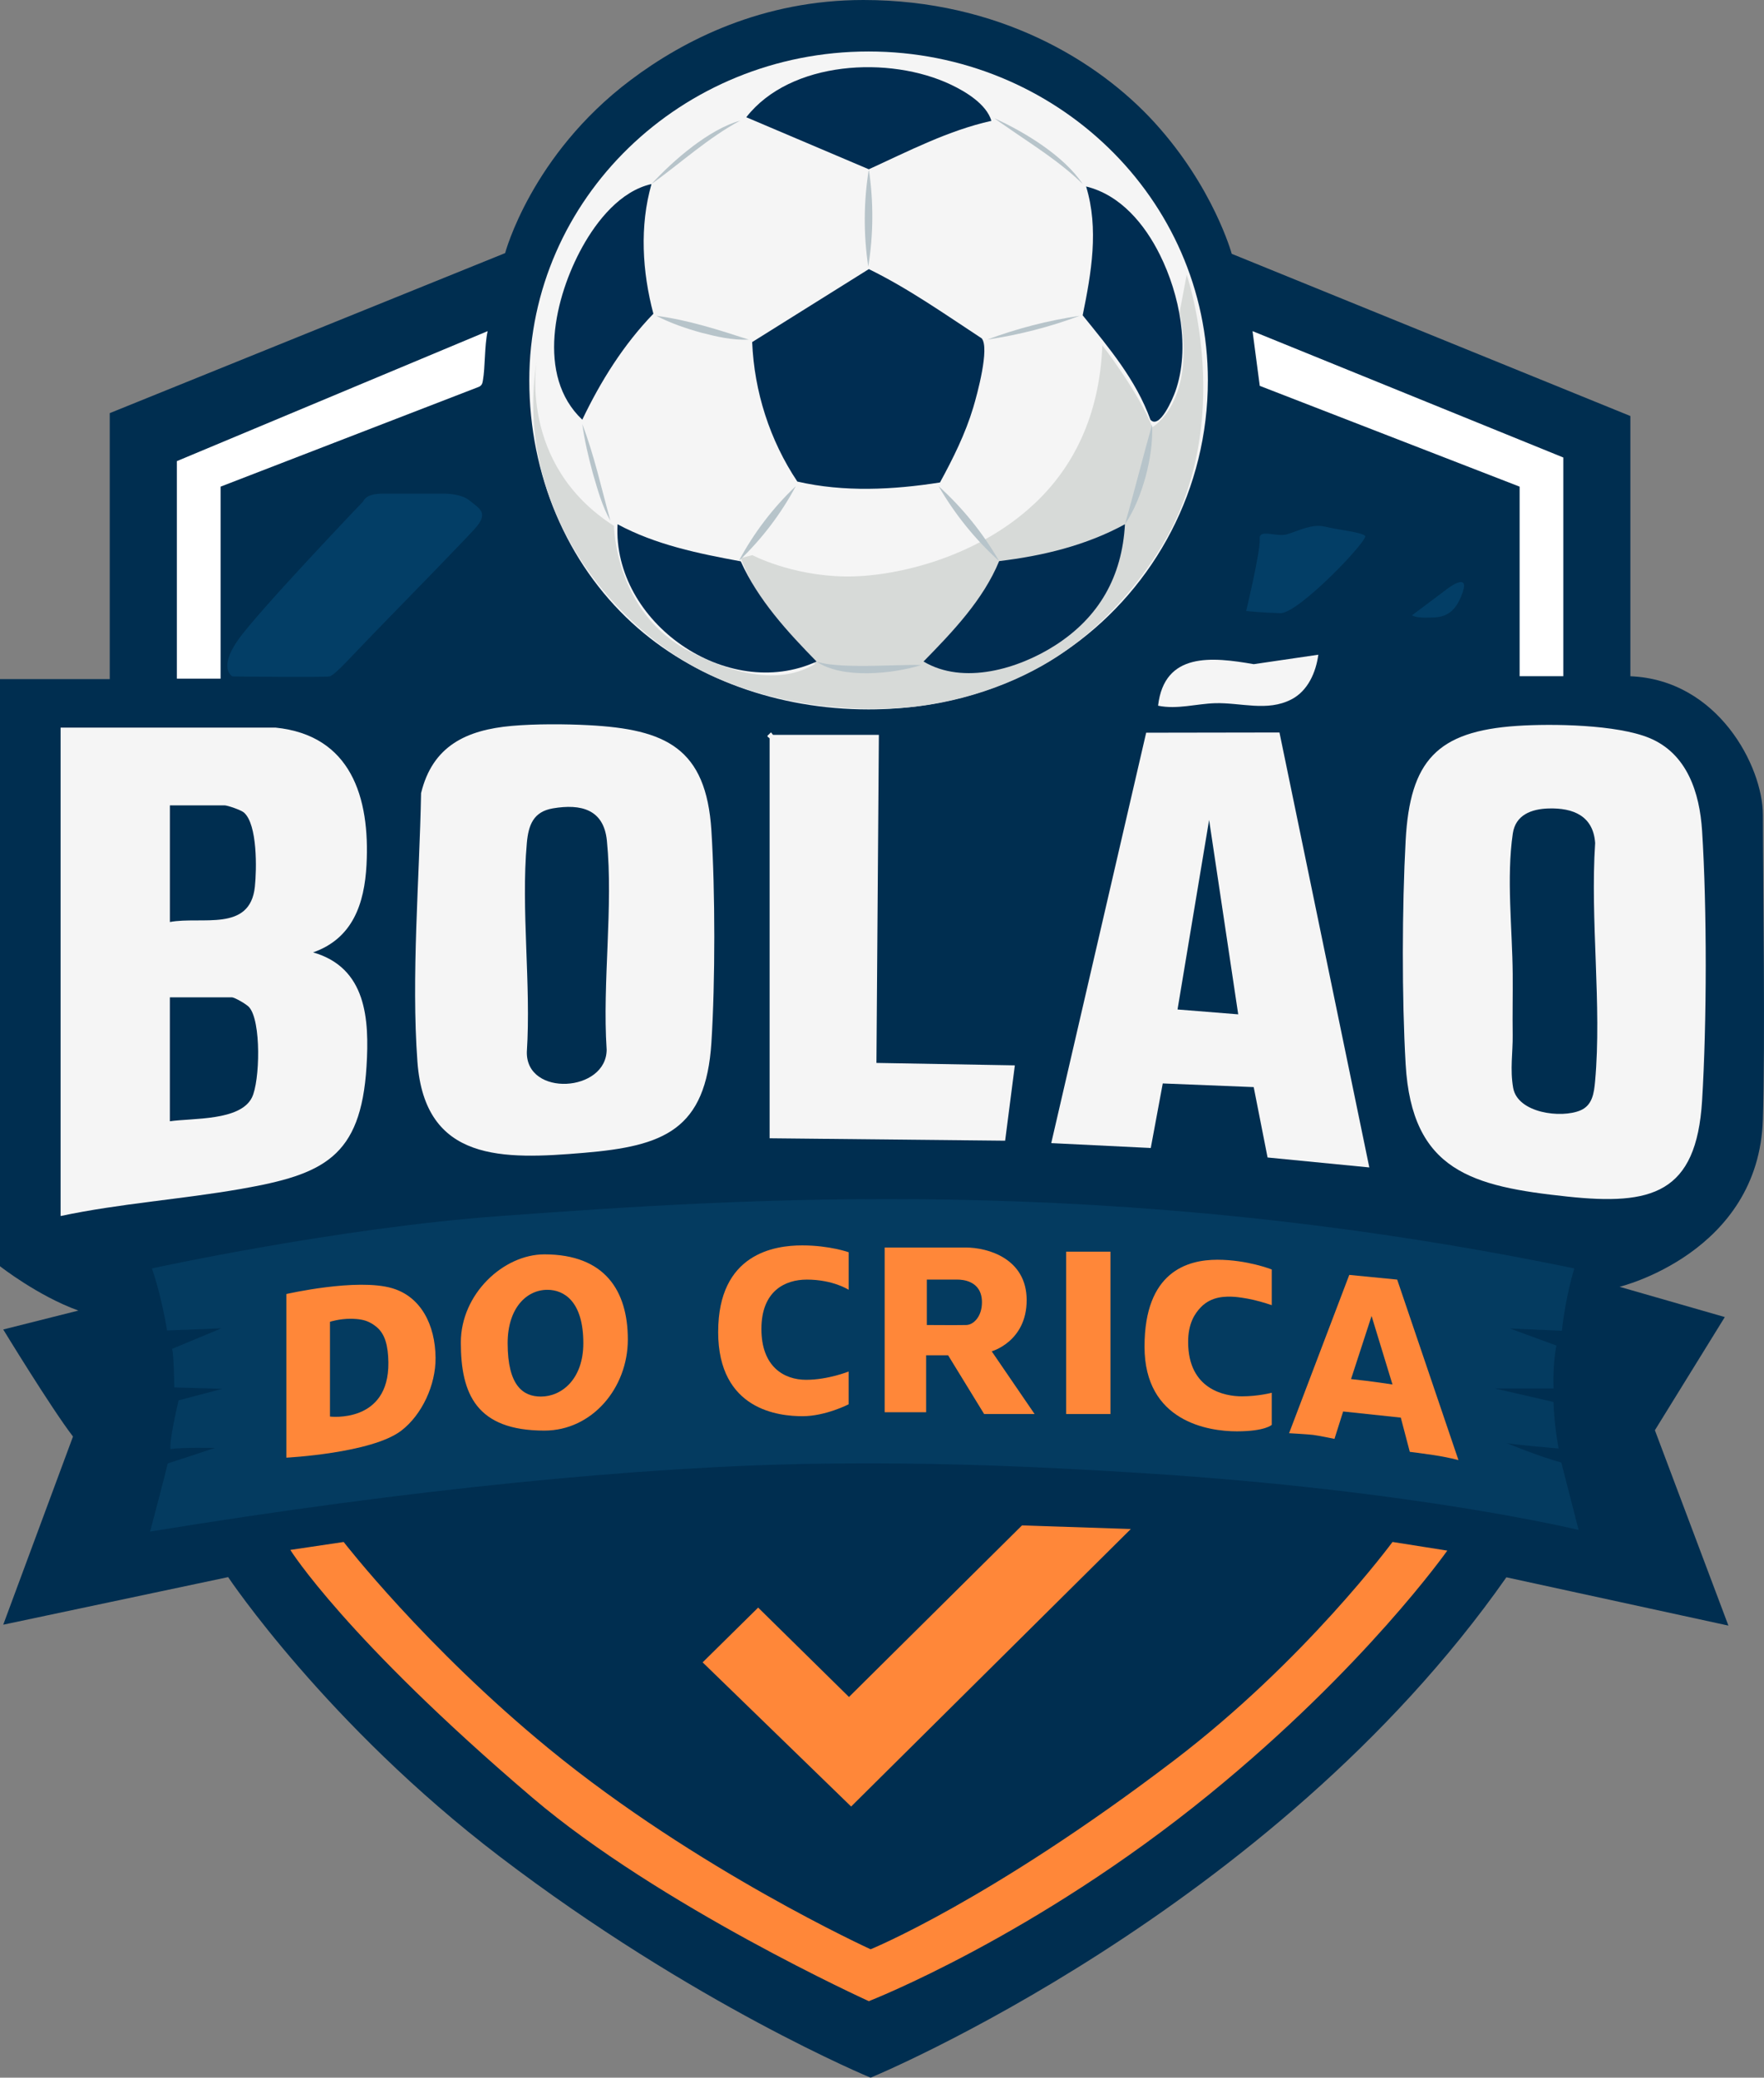
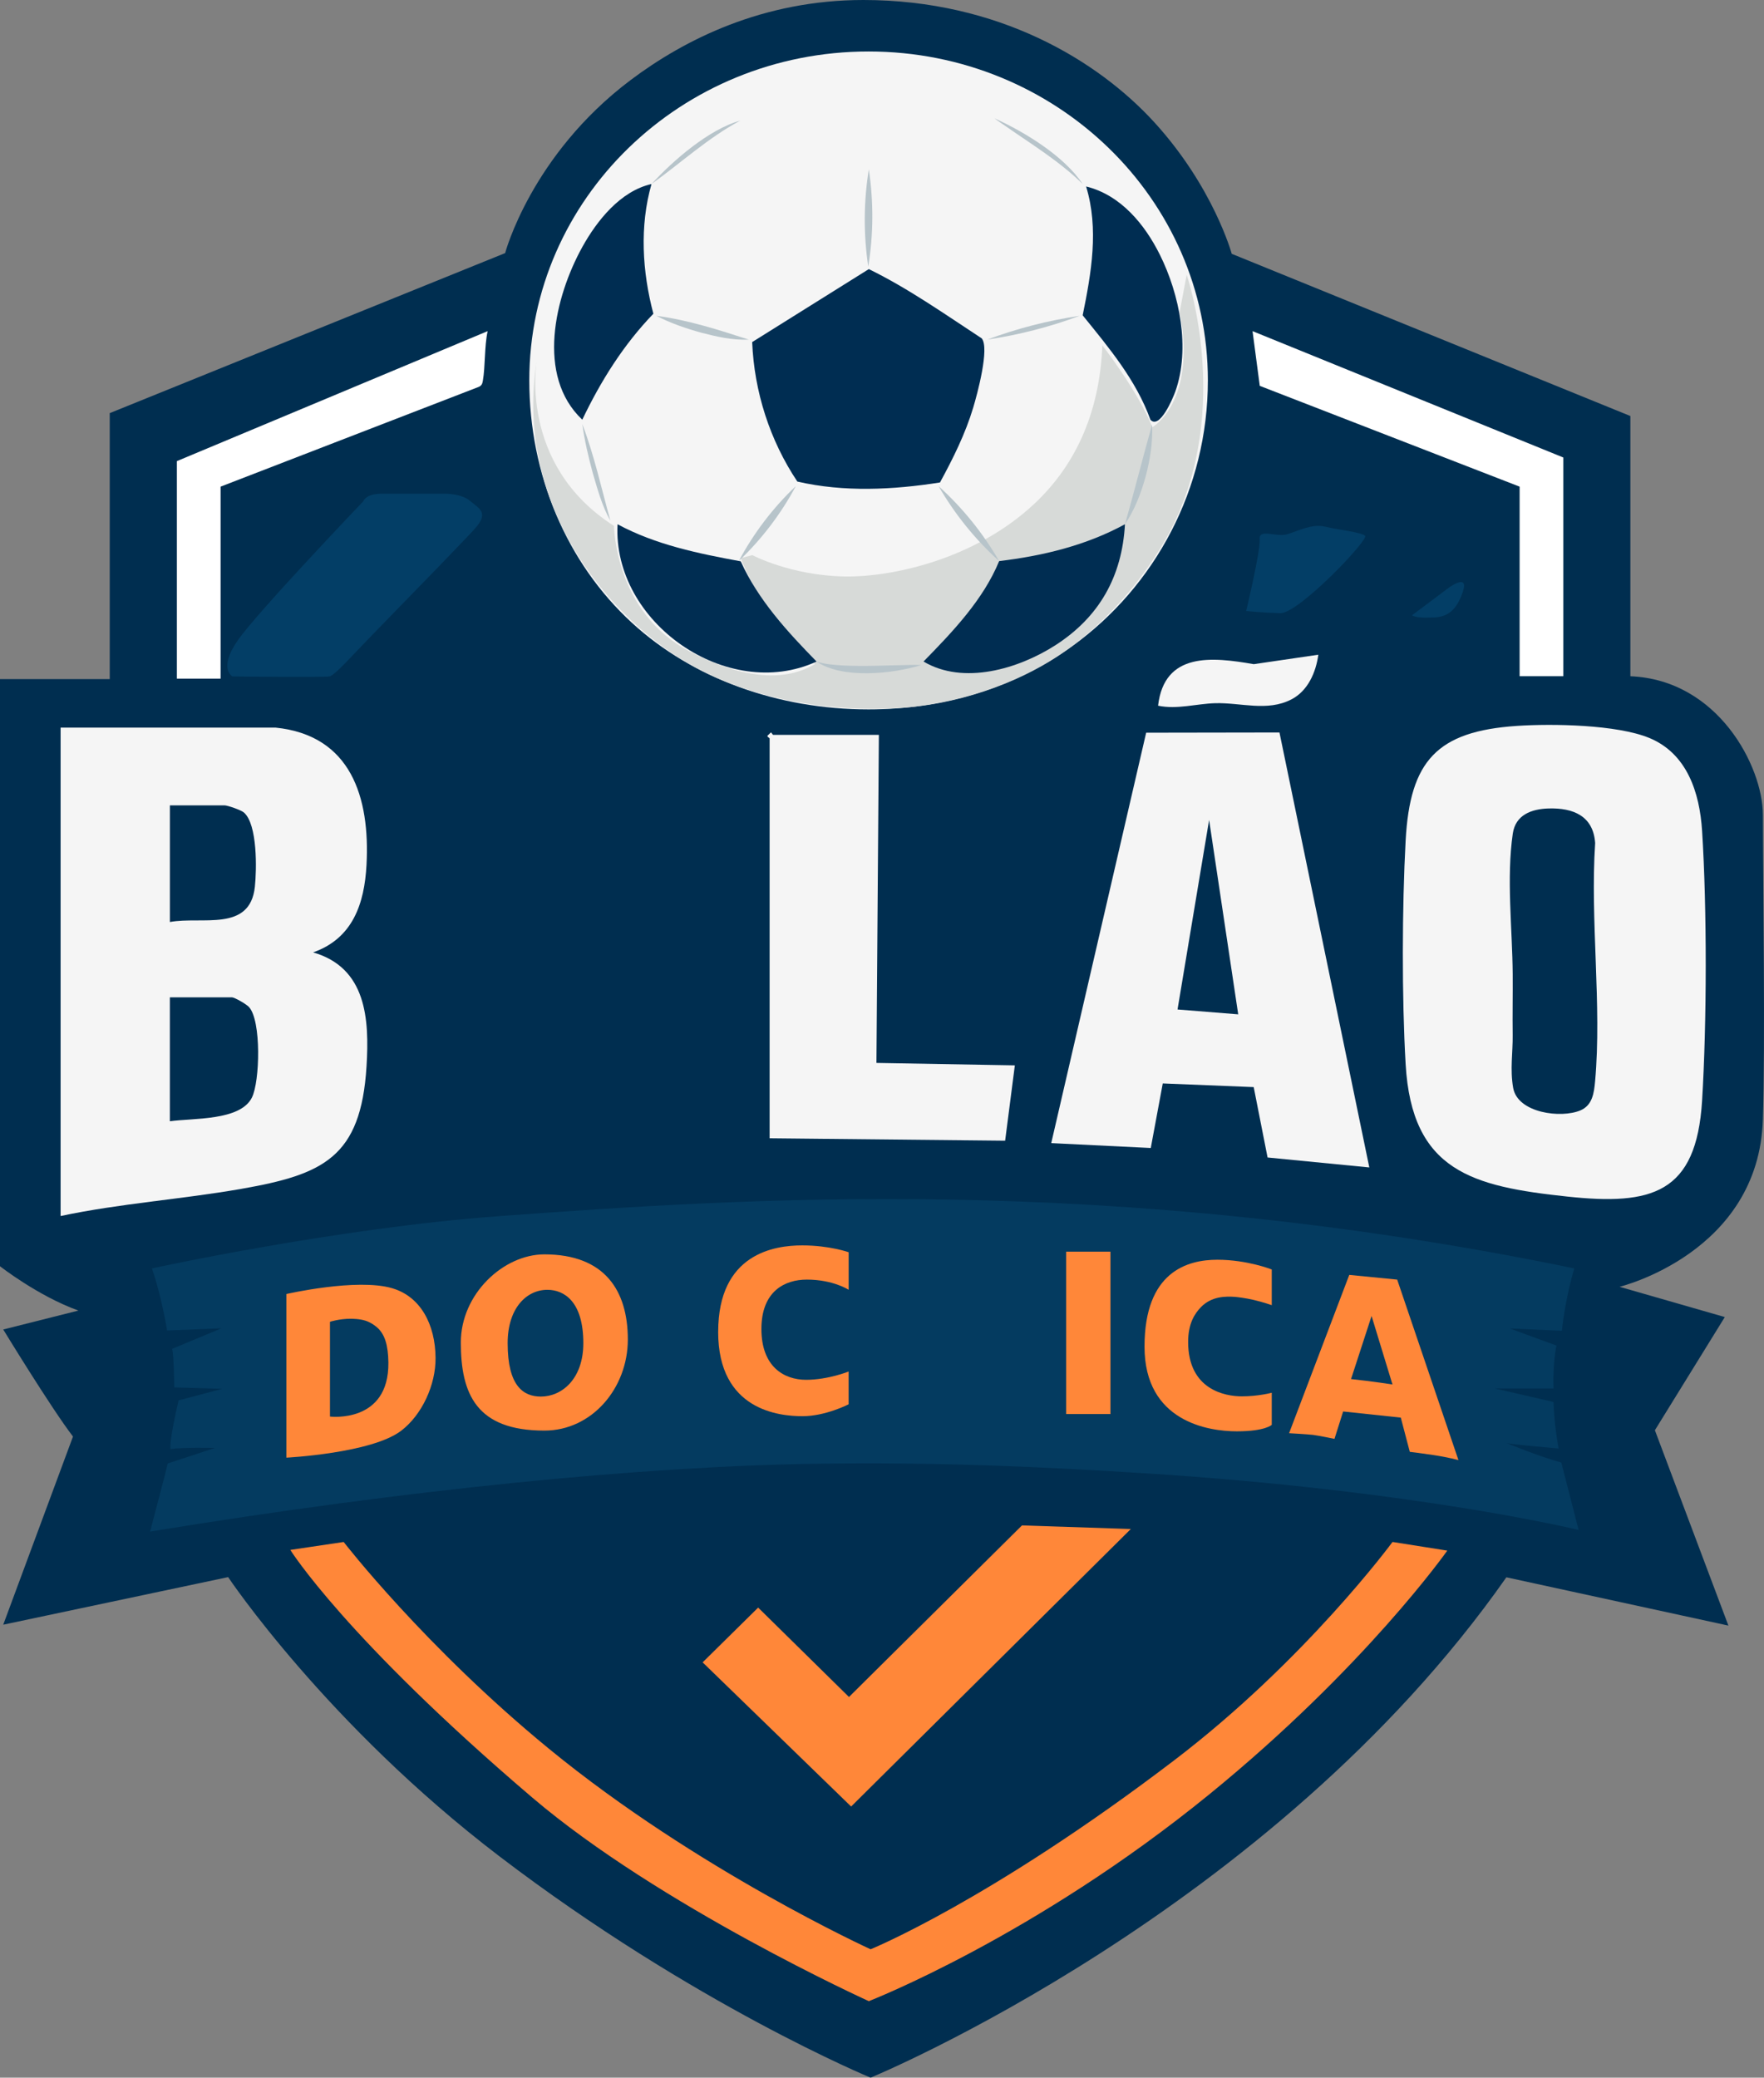
<svg xmlns="http://www.w3.org/2000/svg" id="Camada_2" data-name="Camada 2" viewBox="0 0 725.07 854">
  <rect x="0" y="0" width="725.07" height="854" fill="#808080" stroke="none" />
  <defs>
    <style>
      .cls-1 {
        fill: #002d52;
      }

      .cls-2 {
        fill: #ff8739;
      }

      .cls-3 {
        fill: #043b60;
      }

      .cls-4 {
        fill: #fff;
      }

      .cls-5 {
        fill: #b7c4ca;
      }

      .cls-6 {
        fill: #d7dad8;
      }

      .cls-7 {
        fill: #002e50;
      }

      .cls-8 {
        fill: #f5f5f5;
      }

      .cls-9 {
        fill: #033e66;
      }
    </style>
  </defs>
  <g id="Camada_1-2" data-name="Camada 1">
    <g>
      <path class="cls-7" d="M357.85,854s164.74-67.89,261.33-205.67l91.26,19.85-30.22-80.3,28.74-46.52-43.26-12.44s57.16-13.84,58.91-68.74c1-31.32.06-94,0-125.33-.04-19.69-18.32-55.41-54.47-56.89v-106.96s-163.85-66.67-163.85-66.67c0,0-7.46-27.32-31.7-53.93C451.33,24.87,410.3,0,354.89,0c-41.32,0-73.57,16.27-95.7,32.92-40.88,30.76-51.56,71.11-51.56,71.11L45.11,169.81v109.33H0v241.33s15.56,12.22,32.22,18.22l-30.89,7.78s19.78,32.44,28.67,44L1.33,667.81l92.44-19.56s40.41,60.51,111.48,114.74c80,61.04,152.59,91,152.59,91Z" />
      <g>
        <path class="cls-8" d="M128.71,391.46c16.23-5.7,21.09-19.93,21.94-35.97,1.47-27.67-6.33-53.27-37.42-56.42H24.91v200.76c24.45-5.19,49.59-6.84,74.19-11.15,33.73-5.91,49.23-12.92,51.55-50.28,1.22-19.63-.06-40.62-21.94-46.93ZM69.82,331.03h22.46c1.23,0,6.83,1.92,8.01,2.97,5.58,4.94,5.23,23.38,4.47,30.5-2,18.76-21.81,12.04-34.93,14.48v-47.94ZM103.53,451.17c-4.84,9.61-24.31,8.35-33.71,9.71v-50.94h25.45c1.17,0,5.94,2.77,7.04,3.95,5.17,5.53,4.54,30.71,1.22,37.28Z" />
        <path class="cls-8" d="M699.62,341.48c-1-15.7-6.17-31.77-21.74-38.17-13.31-5.48-39.81-5.92-54.36-4.94-32.81,2.2-43.97,14.27-45.75,47.1-1.48,27.37-1.58,64.66,0,91.98,2.55,43.93,27.4,50.22,66.43,54.38,34.69,3.7,53.08-1.13,55.42-39.4,1.96-32.14,2.04-78.86,0-110.95ZM655.65,444.38c-.44,4.92-1.11,9.9-5.97,12-7.97,3.44-25.88,1.13-27.71-9.22-1.35-7.65-.1-14.67-.2-21.69-.11-8.42.07-16.68.01-24.97-.14-18.72-2.64-39.57.04-57.89,1.12-7.64,7.62-10.09,14.66-10.3,10.16-.31,18.42,3.05,19.19,14.21-2.09,31.59,2.78,66.71-.02,97.88Z" />
-         <path class="cls-8" d="M241.97,298.08c-9.58-.51-22.12-.56-31.63.29-18.59,1.66-32.56,8.19-37.26,27.64-.66,35.24-4.09,75.33-1.5,110.44,3.04,41.33,35.31,40.19,68.39,37.41,32.83-2.76,50.17-9.34,52.45-45.4,1.59-25.14,1.57-61.83,0-86.98-2.13-34.15-18.89-41.72-50.45-43.4ZM249.36,431.3c.1,17.73-33.15,19.71-32.81,1.1,1.79-27.73-2.45-58.52,0-85.87.66-7.39,2.68-12.9,10.7-14.26,11.61-1.97,20.92.42,22.2,13.26,2.7,26.98-1.9,58.34-.1,85.78Z" />
        <path class="cls-8" d="M471.12,301.16l-39.02,168.7,40.91,2.01,4.93-26.54,37.38,1.51,5.7,28.93,41.82,4.09-36.93-178.78-54.79.09ZM484.01,414.93l12.98-77.9,11.96,79.9-24.94-2Z" />
        <path class="cls-8" d="M361.25,302.06h-43.41c-.31,0-.62-.95-1-.98l-1.01.98c-1.12.69.51,1.14.51,1.5v164.31l96.81,1,3.99-30.97-56.89-1,1-134.84Z" />
        <path class="cls-8" d="M499.43,289.04c10.61-.31,21.42,3.59,31.38-1.56,6.78-3.5,10.09-11.1,11.07-18.37l-26.55,3.89c-17.1-2.98-36.74-5.09-39.32,17.07,7.84,1.62,15.83-.81,23.42-1.03Z" />
      </g>
      <g>
        <path class="cls-4" d="M72.71,278.94h17.96v-78.91l106.2-41.04c1.08-.5,1.4-1.29,1.59-2.4,1.06-6.08.6-14.13,1.98-20.48l-127.74,53.43v89.4Z" />
        <polygon class="cls-4" points="514.84 136.11 517.81 158.6 624.62 200.03 624.62 277.94 642.58 277.94 642.58 188.05 514.84 136.11" />
      </g>
      <g>
        <path class="cls-2" d="M572.37,633.81s-35.8,48.66-89.78,89.78c-75.85,57.78-124.74,77.63-124.74,77.63,0,0-71.41-32.59-132.15-82.37-51.04-41.83-84.44-85.04-84.44-85.04l-21.93,3.26s22.51,36.16,99.26,101.63c52.44,44.74,138.52,83.85,138.52,83.85,0,0,68-26.37,140-85.04,63.97-52.12,97.78-100.15,97.78-100.15l-22.52-3.56Z" />
        <polygon class="cls-2" points="464.81 628.48 420.07 627 348.96 697.52 311.63 660.78 288.81 683.29 349.85 742.55 464.81 628.48" />
      </g>
      <path class="cls-3" d="M62.44,521.37s76-16.67,143.33-21.54c98.02-7.09,249.78-18.02,441.33,21.54,0,0-3.56,11.26-5.11,25.63l-21.42-.96,19.19,7.04s-1.54,6.52-1.21,17.63h-24.12l24.12,5.56s.1,8.22,2.1,19.11c0,0-18.67-1.56-21.33-2.22,0,0,12.67,5.33,22.44,8l7.1,27.7s-66.5-16.21-178.43-23.3c-41.63-2.64-84.83-4.63-134.22-3.92-72.82,1.04-168.96,10.64-274.52,27.89,0,0,6.52-24.59,7.26-28l19.41-6.37s-13.63-.3-18.22.44c0,0-1.04-1.48,3.26-20l17.93-4.74-19.7-.59s-.15-13.48-.89-15.85l20.3-8.44-22.37.89s-2.22-14.07-6.22-25.48Z" />
      <g>
        <path class="cls-2" d="M161.26,529.52c-14.52-4.3-43.56,2.37-43.56,2.37v67.26s35.11-1.78,47.26-11.11c8.48-6.51,14.17-18.75,14.07-29.93-.12-13.65-6.08-25.13-17.78-28.59ZM135.63,582.26v-38.96s3.79-1.23,8.37-1.24c.98,0,3.84.02,6.28.81,2.36.77,4.28,2.31,5.06,3.06,2.8,2.69,4.21,6.93,4.3,14.11.3,25.19-24,22.22-24,22.22Z" />
        <path class="cls-2" d="M223.75,515.59c-16.75,0-34.33,16.22-34.33,36.22,0,21.11,6.36,36.22,34.33,36.22,19.58,0,34.31-17.45,34.31-37.45s-9.4-34.99-34.31-34.99ZM222.33,574.04c-7.22,0-13.67-4.33-13.67-21.94,0-14.39,7.74-21.94,16.33-21.94,6.78,0,14.78,4.67,14.78,21.94,0,14.72-8.85,21.94-17.44,21.94Z" />
        <path class="cls-2" d="M295.19,547.44c0,32.3,25.19,34.67,34.67,34.67s18.96-4.89,18.96-4.89v-13.48s-8.44,3.41-17.48,3.41-18.37-5.33-18.37-20.89,9.63-20.3,18.67-20.3c10.81,0,17.19,4.19,17.19,4.19v-15.44s-7.85-2.81-19.11-2.81-34.52,3.26-34.52,35.56Z" />
-         <path class="cls-2" d="M422,534.41c0-17.04-15.85-21.63-25.04-21.63h-33.33v67.7h17.04v-23.41h9.04l14.81,24.15h20.74l-17.63-25.78s14.37-4,14.37-21.04ZM397.26,544.63c-4.07.09-16.3,0-16.3,0v-18.67h12.59c1.78,0,10.07.3,10.07,9.33,0,5.96-3.55,9.27-6.37,9.33Z" />
        <rect class="cls-2" x="438.22" y="514.48" width="18.22" height="66.74" />
        <path class="cls-2" d="M470.44,553.52c0,30.81,26.22,34.81,37.93,34.81s14.37-2.67,14.37-2.67v-13.19s-5.48,1.48-12.3,1.48-22.07-2.67-22.07-22.37c0-7.52,2.66-11.65,5.33-14.37,4.34-4.4,9.99-4.42,13.93-4.15.84.06,4.31.47,7.7,1.26,3.75.88,7.41,2.15,7.41,2.15v-14.67s-10.07-4-22.37-4-29.93,4.89-29.93,35.7Z" />
        <path class="cls-2" d="M574.3,525.96l-19.7-1.93-24.74,65.07s7.63.42,9.92.7c2.37.3,8.74,1.63,8.74,1.63l3.56-11.26,23.7,2.52,3.7,14.07s4.2.49,9.78,1.33c6.21.94,10.22,2.07,10.22,2.07l-25.19-74.22ZM555.33,566.85l8.44-25.93,8.59,28.15s-8.44-1.33-17.04-2.22Z" />
      </g>
      <path class="cls-9" d="M135.33,278.04c-3.33.44-39.78,0-39.78,0,0,0-6-3.11,2.22-14.89s51.56-57.11,51.56-57.11c0,0,.89-3.11,7.56-3.11h24.67s7.56-.44,11.56,2.89,8,4.89,2,11.56c-3.74,4.16-24.69,25.75-40.67,42.11-9.65,9.88-16.93,18.27-19.11,18.56Z" />
      <path class="cls-9" d="M512.22,251.15s6-25.11,5.56-29.56,6.89-.67,11.33-2,10.22-4.44,15.56-3.11,14.89,2.22,16.44,3.78-27.33,32-34.89,31.78-14-.89-14-.89Z" />
      <path class="cls-9" d="M580.37,252.92l14.22-10.67s9.48-7.41,6.67,1.04-7.11,10.37-12.15,10.52-7.11,0-8.74-.89Z" />
      <path class="cls-8" d="M496.48,156.38c0,44.43-21.61,84.57-55.74,109.21-23.23,16.78-52.53,26-83.72,26-37.12,0-72.25-12.63-97.24-35.56-26.87-24.65-42.22-60.97-42.22-99.66,0-74.68,62.44-135.21,139.46-135.21s139.46,60.54,139.46,135.21Z" />
      <path class="cls-6" d="M220.67,147.89s-8,42.91,31.7,68.27c0,0,.3,35.44,30.81,51.44s45.63,8.89,51.85,5.33c0,0-21.93-20.15-30.52-43.56l4.74-1.19s15.78,8.38,37.93,8.77c19.31.33,53.58-6.98,78.02-29.92,15.6-14.64,26.75-35.64,27.9-65.07,0,0,14.56,18.63,20.56,33.63,0,0,18.33-10.22,11.22-47.33l2.89-15.33s18.89,54.67-6.22,104.22c-8.06,15.91-24.35,37.84-47.08,52.77-16.3,10.7-40.96,20.22-68.19,21.3-21.51.85-49.33-1.99-74.88-14.02-37.45-17.63-80.81-66.79-70.74-129.31Z" />
      <path class="cls-1" d="M386.37,198.31c-19.27,3.03-39.5,4.05-58.63-.37-11.31-16.91-17.74-36.98-18.57-57.33l47.95-30c16.37,8.01,31.21,18.52,46.4,28.47,3.32,3.99-1.84,22.94-3.49,28.45-3.24,10.8-8.3,20.94-13.66,30.78Z" />
-       <path class="cls-1" d="M407.51,49.67c-17.79,3.97-33.97,12.41-50.4,19.91l-50.36-21.39c18.16-23.29,58.94-25.4,84.17-13.37,6.11,2.91,14.53,7.98,16.59,14.85Z" />
      <path class="cls-1" d="M304.47,230.72c7.15,15.86,19.12,28.89,31.17,41.2-36.6,16.82-83.92-15.96-81.81-56.43,15.69,8.45,33.25,12.04,50.64,15.24Z" />
      <path class="cls-1" d="M410.68,230.63c17.92-2.13,35.84-6.46,51.72-15.15-1.19,21.54-10.6,38.17-28.62,49.75-15.11,9.71-37.76,16.46-54.18,6.68,11.89-12.13,24.57-25.38,31.09-41.28Z" />
      <path class="cls-1" d="M446.44,76.65c14.17,3.48,24.08,15.52,30.32,28.08,8.12,16.33,12.56,38.52,6.38,56.09-1.04,2.96-6.48,15.81-10.27,11.72-5.9-16.36-17.09-29.64-27.85-42.93,3.56-17.4,6.72-35.56,1.41-52.96Z" />
      <path class="cls-1" d="M267.79,75.65c-4.95,17.32-3.8,36.03.77,53.31-12.28,12.73-21.63,27.66-29.22,43.55-19.13-18.02-11.26-50.6-.02-70.92,6.04-10.93,15.75-23.09,28.46-25.94Z" />
      <path class="cls-5" d="M335.64,271.91c3.45,1.14,7.03,1.36,10.61,1.61,8.96.47,17.96-.04,26.93-.18,1.82-.03,3.64-.07,5.49.03-11.76,3.64-32.46,5.82-43.03-1.45h0Z" />
      <path class="cls-5" d="M303.68,230.57c6.11-11.42,14.03-21.85,23.43-30.76-6.1,11.43-14.04,21.84-23.43,30.76h0Z" />
      <path class="cls-5" d="M385.78,199.81c9.83,8.89,18.29,19.33,24.9,30.82-9.84-8.88-18.27-19.34-24.9-30.82h0Z" />
      <path class="cls-5" d="M462.4,215.48c3.8-13.26,7.41-27.74,11.16-41,.31,7.2-.79,14.37-2.63,21.3-1.92,6.91-4.49,13.73-8.53,19.7h0Z" />
      <path class="cls-5" d="M405.78,139.59c12.28-4.57,25.03-7.87,38-9.78-12.28,4.59-25.04,7.86-38,9.78h0Z" />
      <path class="cls-5" d="M445.03,75.65c-9.46-9.3-20.85-16.23-31.68-23.79-1.57-1.07-3.15-2.13-4.68-3.27,12.49,5.64,28.71,15.52,36.36,27.06h0Z" />
      <path class="cls-5" d="M357.12,69.58c1.98,13.25,1.92,26.79-.23,40.01-2-13.25-1.91-26.79.23-40.01h0Z" />
      <path class="cls-5" d="M267.79,75.65c8.82-9.67,23.74-22.57,36.43-26.06-13.23,7.11-24.26,17.31-36.43,26.06h0Z" />
      <path class="cls-5" d="M269.78,129.81c13.06,1.7,25.51,5.75,38,9.78-6.64.32-13.17-1.2-19.54-2.84-6.35-1.77-12.58-3.88-18.46-6.94h0Z" />
      <path class="cls-5" d="M239.33,174.26c4.94,12.95,7.87,26.46,11.56,39.78-3.44-6.03-5.25-12.86-7.21-19.48-1.8-6.69-3.41-13.42-4.34-20.3h0Z" />
    </g>
  </g>
</svg>